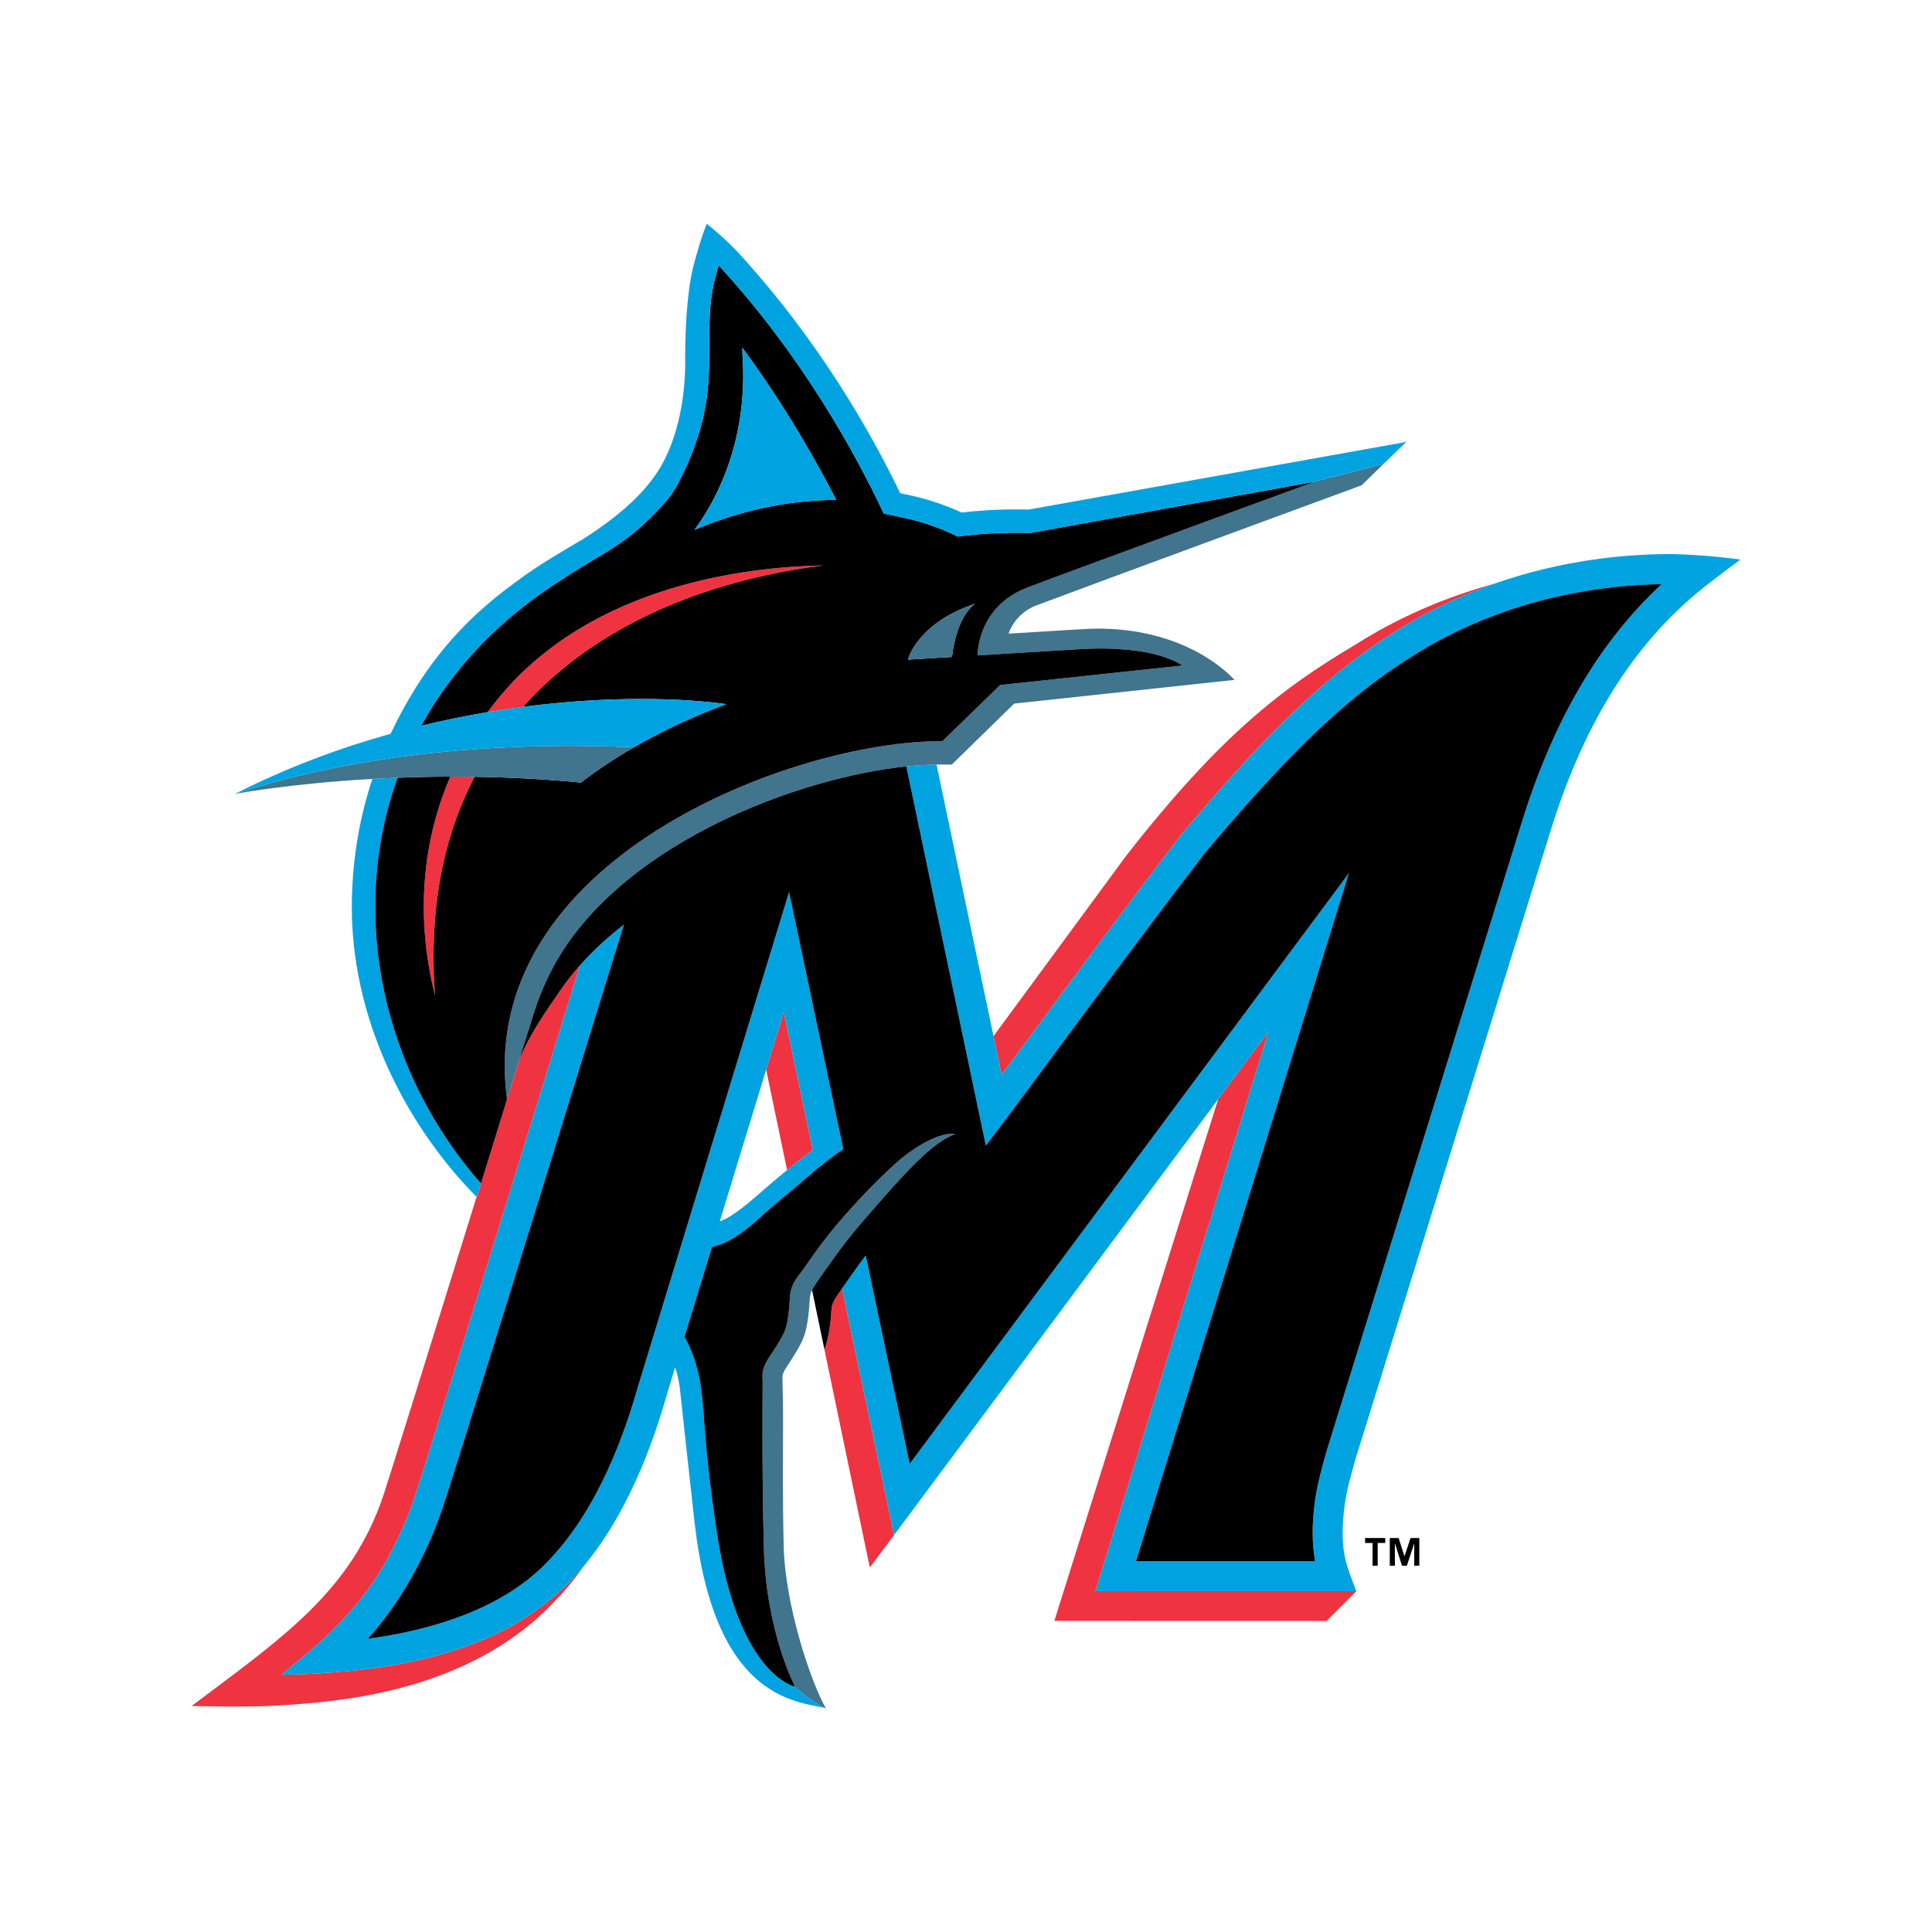
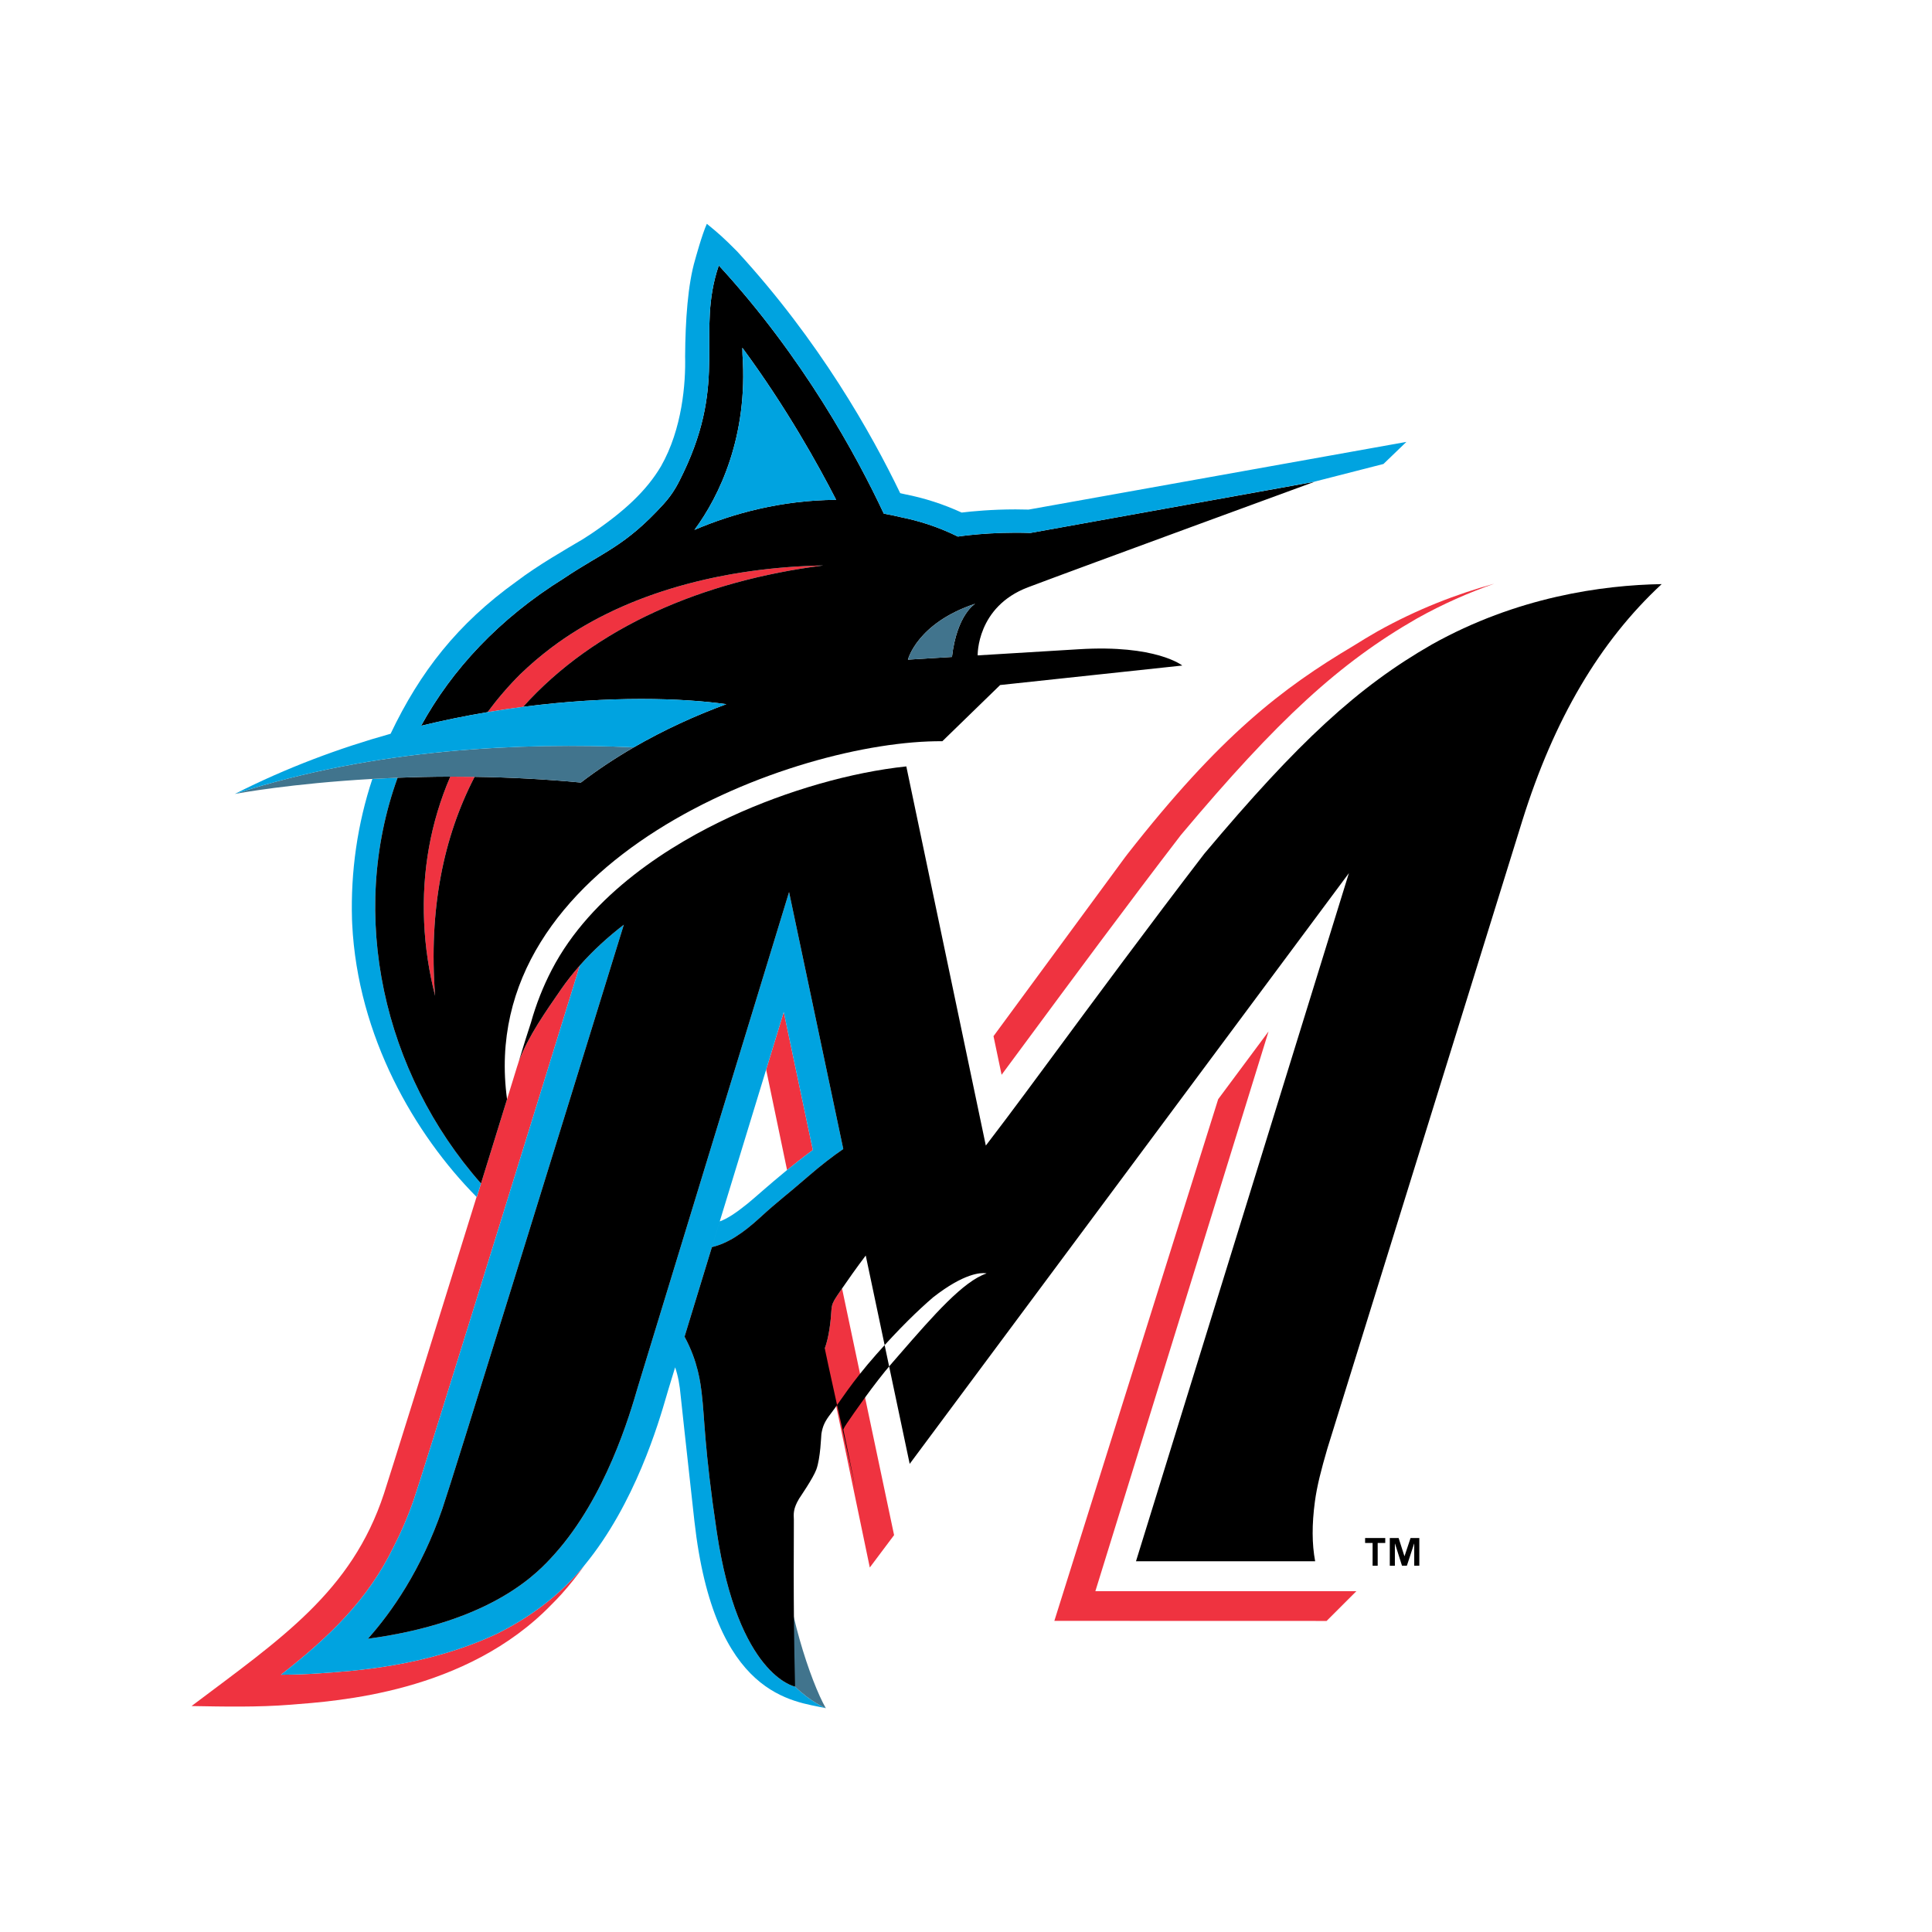
<svg xmlns="http://www.w3.org/2000/svg" xml:space="preserve" viewBox="0 0 1000 1000" height="1000px" width="1000px" y="0px" x="0px" id="Layer_3" version="1.1">
  <g>
    <path d="M531.503,538.635c21.838-29.546,51.746-70.013,79.625-106.303l0.21-0.261   c50.171-59.76,82.126-89.062,122.113-111.974c13.444-7.524,26.882-13.378,39.998-17.979c-19.453,5.338-39.991,13.22-60.528,24.717   c-4.145,2.376-8.203,4.816-12.201,7.341c-37.246,22.106-69.214,46.666-117.161,107.931c-0.401,0.512-0.922,1.195-1.309,1.721   c-4.887,6.649-39.85,54.223-68.012,92.492l4.19,19.988C522.213,551.205,526.619,545.246,531.503,538.635z" fill="#EF3340" />
    <path d="M420.959,666.527c-0.243,0.426-0.463,0.833-0.638,1.208C420.495,667.36,420.716,666.953,420.959,666.527z" fill="#EF3340" />
    <path d="M407.38,605.609c4.081-3.335,8.572-6.864,13.346-10.387l-15.058-71.393l-9.11,29.797L407.38,605.609z" fill="#EF3340" />
    <path d="M422.06,664.766c-0.35,0.512-0.64,0.975-0.903,1.419C421.42,665.741,421.71,665.278,422.06,664.766z" fill="#EF3340" />
    <path d="M433.339,670.584c-2.163,3.164-2.705,4.749-2.909,6.537c-0.029,0.229-0.043,0.434-0.054,0.6   c-0.374,6.39-1.342,14.457-3.429,20.108c-0.069,0.192-0.164,0.405-0.244,0.603l-5.604-26.921l29.108,139.821l12.57-16.766l0,0   l-26.928-127.65C434.835,668.388,433.979,669.647,433.339,670.584z" fill="#EF3340" />
    <polygon points="656.599,533.876 630.533,568.933 545.732,838.962 686.642,839.001 702.042,823.609    566.953,823.613" fill="#EF3340" />
    <path d="M257.363,845.566c-36.733,17.214-75.048,19.344-91.75,20.533c-6.821,0.489-13.533,0.694-20.192,0.745   c25.098-19.632,44.978-38.802,58.211-65.981c3.826-7.399,7.453-15.671,10.632-24.899c4.763-13.828,52.136-166.971,85.881-276.26   c-3.497,3.96-6.798,8.101-9.809,12.468c-7.866,11.41-16.535,23.627-21.678,36.738c-0.218,0.707-0.437,1.416-0.656,2.122   c-0.099,0.269-0.188,0.556-0.285,0.829c-0.849,2.755-1.703,5.528-2.565,8.324l-0.005,0.015c-0.896,2.915-1.798,5.837-2.704,8.774   c-4.463,14.474-9.031,29.25-13.484,43.617c-0.732,2.363-1.457,4.706-2.184,7.043c0,0-0.068-0.069-0.102-0.103   c-24.749,79.743-45.093,144.949-47.933,153.577c-16.743,50.865-53.382,75.09-99.591,109.933c16.523,0.299,34.32,0.673,51.361-0.692   c23.649-1.877,90.642-5.965,135.095-51.97c1.707-1.702,3.393-3.444,5.034-5.267c4.325-4.807,8.306-9.868,11.986-15.058   c-1.365,1.663-2.756,3.305-4.199,4.907C286.421,828.296,272.117,838.185,257.363,845.566z" fill="#EF3340" />
    <path d="M411.509,872.994c-0.412-0.08-29.433-5.917-40.5-80.062c-6.595-44.184-6.201-58.746-7.815-71.813   c-0.647-5.231-1.855-16.302-8.877-29.248c0.816-2.68,1.721-5.634,2.696-8.832l-0.011-0.011l39.555-129.401l9.11-29.797   l15.058,71.393c-4.774,3.523-9.265,7.051-13.346,10.387c-9.575,7.826-16.928,14.562-20.526,17.452   c-5.984,4.809-10.226,7.632-14.307,9.138c-1.373,4.494-2.733,8.946-4.068,13.31c8.025-1.906,15.722-6.857,24.949-15.327   c9.354-8.587,12.822-10.832,24.943-21.345c6.514-5.649,12.538-10.289,18.106-14.099l-28.056-132.996   c0,0-77.934,255.014-78.3,256.266c-4.088,14.077-16.535,56.912-43.227,86.573c-8.145,9.051-31.345,34.823-96.48,43.645   c12.17-13.645,27.61-35.555,38.514-67.211c5.287-15.349,60.208-193.03,93.959-302.391c-8.153,6.297-15.869,13.292-22.744,21.079   c-33.745,109.289-81.118,262.432-85.881,276.26c-3.18,9.229-6.806,17.5-10.632,24.899c-13.233,27.179-33.113,46.349-58.211,65.981   c6.658-0.051,13.371-0.255,20.192-0.745c16.702-1.189,55.018-3.319,91.75-20.533c14.754-7.381,29.058-17.27,41.062-30.608   c1.442-1.602,2.834-3.244,4.199-4.907c26.147-31.83,38.277-73.533,42.397-87.713c0.345-1.187,0.636-2.194,0.873-2.976l3.557-11.636   c1.518,4.425,2.387,9.233,2.868,14.734c0,0,2.878,26.93,7.091,64.726c10.204,91.531,51.331,93.233,68.034,96.968   c0,0-7.737-3.181-15.933-11.159L411.509,872.994z" fill="#00A3E0" />
-     <path d="M864.646,286.781c-23.767,0-56.308,3.097-91.199,15.338c-13.116,4.601-26.554,10.454-39.998,17.979   c-39.987,22.912-71.942,52.214-122.113,111.974l-0.21,0.261c-27.879,36.29-57.786,76.757-79.625,106.303   c-4.884,6.61-9.289,12.57-13.076,17.674l-4.19-19.988l-29.476-140.57c-4.985,0.065-10.215,0.376-15.653,0.945l41.155,196.255   l10.279-13.551c4.775-6.296,13.011-17.438,23.436-31.543c21.775-29.463,51.584-69.798,79.348-105.939   c48.799-58.113,79.645-86.478,117.768-108.321c43.995-24.628,88.232-30.733,118.995-31.263   c-32.068,29.717-55.766,69.995-72.151,122.477L687.017,749.846c-3.167,10.883-5.349,19.268-6.437,27.425   c-1.576,11.82-1.544,21.865,0.142,30.826l-92.732,0.003l110.197-356.165L470.854,757.702l-22.75-107.847   c-4.801,6.323-9.251,12.69-12.255,17.061l26.928,127.65l0,0l167.757-225.633l26.066-35.057l-89.646,289.737l135.089-0.004h0.001   c-2.785-7.096-3.166-8.298-3.887-10.46c-3.369-9.059-4.066-19.81-2.201-33.829c0.958-7.191,2.989-14.95,5.915-25.006   L802.75,429.422c17.961-57.535,44.938-99.393,82.471-127.971c5.033-3.968,10.512-8.086,15.632-11.821   C900.852,289.63,882.347,286.995,864.646,286.781z" fill="#00A3E0" />
    <path d="M420.32,667.735c0.175-0.375,0.396-0.782,0.638-1.208c0.063-0.112,0.131-0.226,0.199-0.342   c0.263-0.444,0.553-0.907,0.903-1.419l0.021-0.036c3.659-5.354,14.148-20.64,23.424-31.31c1.084-1.245,2.151-2.474,3.215-3.699   c0.164-0.189,0.33-0.381,0.494-0.569c0.084-0.097,0.167-0.19,0.25-0.287c17.717-20.403,32.993-37.836,45.017-41.868   c-0.174-0.047-0.354-0.058-0.531-0.098c-2.41-0.302-11.006-0.145-27.118,12.451c-7.814,6.698-17.527,16.123-29.294,29.404   c-13.005,14.681-19.05,24.8-23.534,30.606c-3.353,4.316-4.36,6.712-5.026,10.747c-0.124,0.747-0.425,12.443-2.627,18.409   c-1.679,4.545-8.541,14.456-8.903,15.06c-3.213,5.355-2.823,7.957-2.719,10.925c0.103,2.97-0.492,42.448,0.63,86.367   c1.124,43.919,16.171,72.129,16.171,72.129l-0.021-0.004l0.003,0.001c8.196,7.978,15.933,11.159,15.933,11.159   c-7.868-13.72-21.015-53.229-21.791-83.55c-0.809-31.654-0.137-59.28-0.423-75.521c-0.124-6.952-0.179-9.811-0.211-10.689   l-0.026-0.929c-0.062-1.489-0.066-1.93,1.405-4.757c0.163-0.27,0.307-0.484,0.534-0.826c3.804-5.736,7.535-11.62,9.078-15.798   c2.086-5.652,2.785-13.711,3.158-20.102c0.012-0.165,0.025-0.371,0.054-0.6c0.188-1.098,0.416-2.191,1.093-3.637l0,0   L420.32,667.735z" fill="#41748D" />
    <path d="M248.958,612.589c-50.552-57.342-68.915-138.873-43.171-210.035c-4.487,0.175-8.843,0.382-13.052,0.619   c-7.701,23.181-11.29,47.963-10.533,72.899c0,0.127,0.087,2.1,0.087,2.1c2.82,58.262,32.389,109.074,64.383,141.357   c0.034,0.034,0.068,0.069,0.068,0.069C247.5,617.295,248.225,614.952,248.958,612.589z" fill="#00A3E0" />
-     <path d="M680.036,249.386L559.373,271.16h-0.001l121.034-21.794c0,0-121.535,44.49-148.271,54.597   c-26.737,10.107-26.098,35.264-26.098,35.264l52.221-3.17c40.196-2.523,53.69,8.428,53.69,8.428l-94.276,10.088l-29.918,29.087   c-76.555-0.608-242.116,61.576-225.313,185.313c0.906-2.937,1.808-5.859,2.701-8.765l0.008-0.023   c0.862-2.796,1.715-5.569,2.565-8.324c0.098-0.273,0.186-0.56,0.285-0.829c0.219-0.706,0.438-1.415,0.656-2.122   c1.151-3.731,2.305-7.472,3.46-11.21c0.927-2.93,1.857-5.826,2.709-8.406c2.667-9.555,6.299-18.706,10.769-27.314   c20.512-39.493,62.123-65.137,92.313-79.13c29.64-13.739,63.03-23.209,91.2-26.153c5.438-0.568,10.668-0.88,15.653-0.945   c0.62-0.007,1.263-0.037,1.877-0.037l5.995,0.044l32.297-31.577l114.031-12.268c-4.324-4.727-25.849-25.684-68.353-26.529   c-4.161-0.083-8.556,0.143-13.061,0.426l-35.503,2.168c2.005-5.922,7.045-11.84,14.354-14.605   c26.373-9.969,167.176-61.749,168.391-62.193l11.293-11.024l-36.046,9.229L680.036,249.386z" fill="#41748D" />
    <path d="M219.53,477.449c0.571,12.887,2.512,25.619,5.685,38.009c-3.429-44.727,4.36-82.399,20.455-113.38   c-4.272-0.063-8.484-0.098-12.61-0.088C222.907,425.529,218.352,450.889,219.53,477.449z" fill="#EF3340" />
    <path d="M426.1,292.688c-1.209,0.023-2.421,0.039-3.62,0.076c-52.929,1.648-101.954,15.937-137.095,42.47   c-5.657,4.27-10.999,8.833-16.024,13.658c-6.234,6.221-11.886,12.812-17.008,19.715c6.249-1.051,12.39-1.966,18.406-2.749   C307.877,324.479,363.888,300.602,426.1,292.688z" fill="#EF3340" />
    <g>
      <path d="M558.259,336.057l-52.221,3.17c0,0-0.64-25.157,26.098-35.264c26.736-10.107,148.271-54.597,148.271-54.597    L559.372,271.16l-26.096,4.701c-20.743-0.761-37.481,1.872-37.481,1.872c-10.657-5.282-20.803-8.292-29.412-10.008    c-2.96-0.72-5.937-1.339-8.932-1.871c-14.068-29.94-41.701-80.944-85.414-128.457c-11.92,35.245,4.888,58.877-18.357,107.402    c-2.605,5.44-4.983,10.361-10.228,16.131c-20.101,22.11-31.248,24.712-51.638,38.441c-33.599,20.91-57.904,47.241-73.861,76.291    c11.735-2.854,23.232-5.173,34.402-7.056c5.122-6.903,10.774-13.493,17.008-19.715c5.025-4.825,10.366-9.387,16.024-13.658    c35.141-26.533,84.167-40.822,137.095-42.47c1.198-0.037,2.41-0.052,3.62-0.076c-62.213,7.915-118.223,31.791-155.34,73.169    c44.853-5.835,82.669-4.556,105.187-1.376c-16.047,5.899-32.334,13.331-47.856,22.318c-9.514,5.51-18.734,11.599-27.435,18.253    c-19.192-1.826-37.658-2.715-54.986-2.974c-16.095,30.981-23.885,68.653-20.455,113.38c-3.173-12.39-5.114-25.123-5.685-38.009    c-1.178-26.559,3.377-51.919,13.531-75.459c-9.536,0.021-18.642,0.23-27.274,0.564c-25.745,71.163-7.381,152.693,43.171,210.035    c4.452-14.368,9.02-29.143,13.484-43.617c-16.803-123.737,148.758-185.921,225.313-185.313l29.918-29.087l94.276-10.088    C611.949,344.485,598.456,333.534,558.259,336.057z M384.31,183.524c-0.039-0.563-0.037-2.052-0.063-3.523    c22.735,30.819,39.353,60.765,48.541,78.72c-28.581,0.186-53.524,7.108-73.327,15.537    C372.448,256.676,387.258,225.749,384.31,183.524z M492.736,340.038l-22.787,1.393c0,0,4.732-18.941,34.824-28.942    C504.774,312.488,495.312,317.935,492.736,340.038z" />
    </g>
    <path d="M384.247,180.001c0.026,1.471,0.025,2.96,0.063,3.523c2.948,42.225-11.862,73.152-24.85,90.734   c19.803-8.429,44.747-15.351,73.327-15.537C423.599,240.766,406.981,210.82,384.247,180.001z" fill="#00A3E0" />
    <path d="M469.949,341.43l22.787-1.393c2.576-22.103,12.037-27.549,12.037-27.549   C474.681,322.489,469.949,341.43,469.949,341.43z" fill="#41748D" />
    <path d="M233.061,401.99c4.126-0.01,8.338,0.025,12.61,0.088c17.328,0.259,35.794,1.149,54.986,2.974   c8.701-6.654,17.921-12.743,27.435-18.253c-56.912-2.485-133.422,0.367-206.43,24.118c1.804-0.346,29.305-5.395,71.073-7.744   c4.21-0.237,8.565-0.444,13.052-0.619C214.419,402.22,223.525,402.01,233.061,401.99z" fill="#41748D" />
    <path d="M328.091,386.799c15.522-8.987,31.809-16.419,47.856-22.318c-22.518-3.18-60.335-4.459-105.187,1.376   c-6.016,0.783-12.157,1.699-18.406,2.749c-11.17,1.882-22.667,4.201-34.402,7.056c15.957-29.05,40.263-55.38,73.861-76.291   c20.391-13.729,31.537-16.331,51.638-38.441c5.245-5.77,7.624-10.692,10.228-16.131c23.245-48.525,6.436-72.157,18.357-107.402   c43.714,47.513,71.346,98.516,85.414,128.457c2.995,0.532,5.972,1.151,8.932,1.871c8.61,1.715,18.755,4.725,29.412,10.008   c0,0,16.738-2.634,37.481-1.872l26.096-4.701h0.001l120.664-21.775l36.046-9.229l11.865-11.424l-195.55,35.031   c-2.221-0.066-4.488-0.102-6.758-0.102c-12.386,0-22.62,1.002-27.89,1.641c-9.427-4.339-19.312-7.524-29.496-9.509   c-0.774-0.165-1.54-0.345-2.307-0.525c-14.915-30.922-41.869-78.882-84.426-125.159c-7.065-7.112-9.586-9.317-15.654-14.264   c-2.482,5.408-6.031,18.438-6.031,18.438c-3.826,12.872-5.095,31.696-5.219,50.211c0.334,13.816-1.44,37.447-12.495,56.869   c-7.542,12.719-19.01,23.381-36.291,35.055c-1.36,0.847-2.737,1.735-4.153,2.674c-8.665,5.156-23.231,13.43-34.263,21.829   c-30.753,22.06-49.957,46.855-65.246,78.876c-26.427,7.393-53.708,17.495-80.613,31.141c0,0,0.044-0.01,0.108-0.022   C194.669,387.166,271.179,384.314,328.091,386.799z" fill="#00A3E0" />
-     <path d="M426.947,697.828c2.088-5.651,3.056-13.718,3.429-20.108c0.011-0.165,0.025-0.371,0.054-0.6   c0.204-1.788,0.746-3.373,2.909-6.537c0.64-0.936,1.496-2.195,2.509-3.668c3.005-4.371,7.454-10.737,12.255-17.061l22.75,107.847   l227.333-305.768L587.99,808.099l92.732-0.003c-1.686-8.961-1.718-19.006-0.142-30.826c1.088-8.157,3.269-16.542,6.437-27.425   l100.921-325.035c16.385-52.482,40.083-92.76,72.151-122.477c-30.764,0.529-75,6.635-118.995,31.263   c-38.123,21.844-68.969,50.208-117.768,108.321c-27.763,36.141-57.573,76.475-79.348,105.939   c-10.426,14.104-18.661,25.247-23.436,31.543l-10.279,13.551l-41.155-196.255c-28.17,2.944-61.56,12.414-91.2,26.153   c-30.19,13.993-71.801,39.637-92.313,79.13c-4.47,8.608-8.102,17.758-10.769,27.314c-0.852,2.58-1.783,5.475-2.709,8.406   c-1.154,3.738-2.308,7.479-3.46,11.21c5.143-13.112,13.812-25.328,21.678-36.738c3.011-4.367,6.312-8.508,9.809-12.468   c6.875-7.786,14.591-14.781,22.744-21.079c-33.752,109.361-88.673,287.042-93.959,302.391   c-10.904,31.656-26.344,53.566-38.514,67.211c65.134-8.822,88.335-34.594,96.48-43.645c26.692-29.661,39.139-72.496,43.227-86.573   c0.365-1.252,78.3-256.266,78.3-256.266l28.056,132.996c-5.568,3.81-11.592,8.45-18.106,14.099   c-12.122,10.512-15.589,12.757-24.943,21.345c-9.227,8.47-16.924,13.422-24.949,15.327c-4.268,13.968-8.255,27.02-11.467,37.53   c-0.975,3.198-1.879,6.151-2.696,8.832c7.023,12.946,8.23,24.017,8.877,29.248c1.615,13.067,1.22,27.63,7.815,71.813   c11.067,74.145,40.087,79.982,40.5,80.062l0.021,0.004c0,0-15.047-28.21-16.171-72.129c-1.122-43.919-0.527-83.397-0.63-86.367   c-0.103-2.967-0.494-5.569,2.719-10.925c0.363-0.604,7.224-10.515,8.903-15.06c2.202-5.966,2.503-17.662,2.627-18.409   c0.666-4.035,1.673-6.431,5.026-10.747c4.484-5.806,10.529-15.926,23.534-30.606c11.767-13.281,21.48-22.706,29.294-29.404   c16.112-12.596,24.708-12.753,27.118-12.451c0.176,0.04,0.357,0.051,0.531,0.098c-12.024,4.032-27.3,21.465-45.017,41.868   c-0.083,0.096-0.165,0.19-0.25,0.287c-0.164,0.189-0.33,0.381-0.494,0.569c-1.064,1.226-2.132,2.454-3.215,3.699   c-9.276,10.67-19.764,25.956-23.424,31.31l-0.021,0.036c-0.35,0.512-0.64,0.975-0.903,1.419c-0.068,0.116-0.135,0.23-0.199,0.342   c-0.243,0.426-0.463,0.833-0.638,1.208l-0.005,0.01l0,0l0.785,3.766l5.604,26.921C426.783,698.234,426.878,698.02,426.947,697.828z" />
+     <path d="M426.947,697.828c2.088-5.651,3.056-13.718,3.429-20.108c0.011-0.165,0.025-0.371,0.054-0.6   c0.204-1.788,0.746-3.373,2.909-6.537c0.64-0.936,1.496-2.195,2.509-3.668c3.005-4.371,7.454-10.737,12.255-17.061l22.75,107.847   l227.333-305.768L587.99,808.099l92.732-0.003c-1.686-8.961-1.718-19.006-0.142-30.826c1.088-8.157,3.269-16.542,6.437-27.425   l100.921-325.035c16.385-52.482,40.083-92.76,72.151-122.477c-30.764,0.529-75,6.635-118.995,31.263   c-38.123,21.844-68.969,50.208-117.768,108.321c-27.763,36.141-57.573,76.475-79.348,105.939   c-10.426,14.104-18.661,25.247-23.436,31.543l-10.279,13.551l-41.155-196.255c-28.17,2.944-61.56,12.414-91.2,26.153   c-30.19,13.993-71.801,39.637-92.313,79.13c-4.47,8.608-8.102,17.758-10.769,27.314c-0.852,2.58-1.783,5.475-2.709,8.406   c-1.154,3.738-2.308,7.479-3.46,11.21c5.143-13.112,13.812-25.328,21.678-36.738c3.011-4.367,6.312-8.508,9.809-12.468   c6.875-7.786,14.591-14.781,22.744-21.079c-33.752,109.361-88.673,287.042-93.959,302.391   c-10.904,31.656-26.344,53.566-38.514,67.211c65.134-8.822,88.335-34.594,96.48-43.645c26.692-29.661,39.139-72.496,43.227-86.573   c0.365-1.252,78.3-256.266,78.3-256.266l28.056,132.996c-5.568,3.81-11.592,8.45-18.106,14.099   c-12.122,10.512-15.589,12.757-24.943,21.345c-9.227,8.47-16.924,13.422-24.949,15.327c-4.268,13.968-8.255,27.02-11.467,37.53   c-0.975,3.198-1.879,6.151-2.696,8.832c7.023,12.946,8.23,24.017,8.877,29.248c1.615,13.067,1.22,27.63,7.815,71.813   c11.067,74.145,40.087,79.982,40.5,80.062l0.021,0.004c-1.122-43.919-0.527-83.397-0.63-86.367   c-0.103-2.967-0.494-5.569,2.719-10.925c0.363-0.604,7.224-10.515,8.903-15.06c2.202-5.966,2.503-17.662,2.627-18.409   c0.666-4.035,1.673-6.431,5.026-10.747c4.484-5.806,10.529-15.926,23.534-30.606c11.767-13.281,21.48-22.706,29.294-29.404   c16.112-12.596,24.708-12.753,27.118-12.451c0.176,0.04,0.357,0.051,0.531,0.098c-12.024,4.032-27.3,21.465-45.017,41.868   c-0.083,0.096-0.165,0.19-0.25,0.287c-0.164,0.189-0.33,0.381-0.494,0.569c-1.064,1.226-2.132,2.454-3.215,3.699   c-9.276,10.67-19.764,25.956-23.424,31.31l-0.021,0.036c-0.35,0.512-0.64,0.975-0.903,1.419c-0.068,0.116-0.135,0.23-0.199,0.342   c-0.243,0.426-0.463,0.833-0.638,1.208l-0.005,0.01l0,0l0.785,3.766l5.604,26.921C426.783,698.234,426.878,698.02,426.947,697.828z" />
    <polygon points="726.984,805.451 726.918,805.451 723.925,796.077 719.354,796.077 719.354,810.419 721.987,810.419    721.987,798.996 722.058,798.996 725.672,810.401 728.198,810.401 731.941,798.996 732.003,798.996 732.003,810.401    734.637,810.401 734.637,796.077 730.1,796.077" />
    <polygon points="706.577,798.639 710.457,798.639 710.457,810.419 713.087,810.419 713.087,798.639 717.003,798.639    717.003,796.077 706.577,796.077" />
  </g>
</svg>